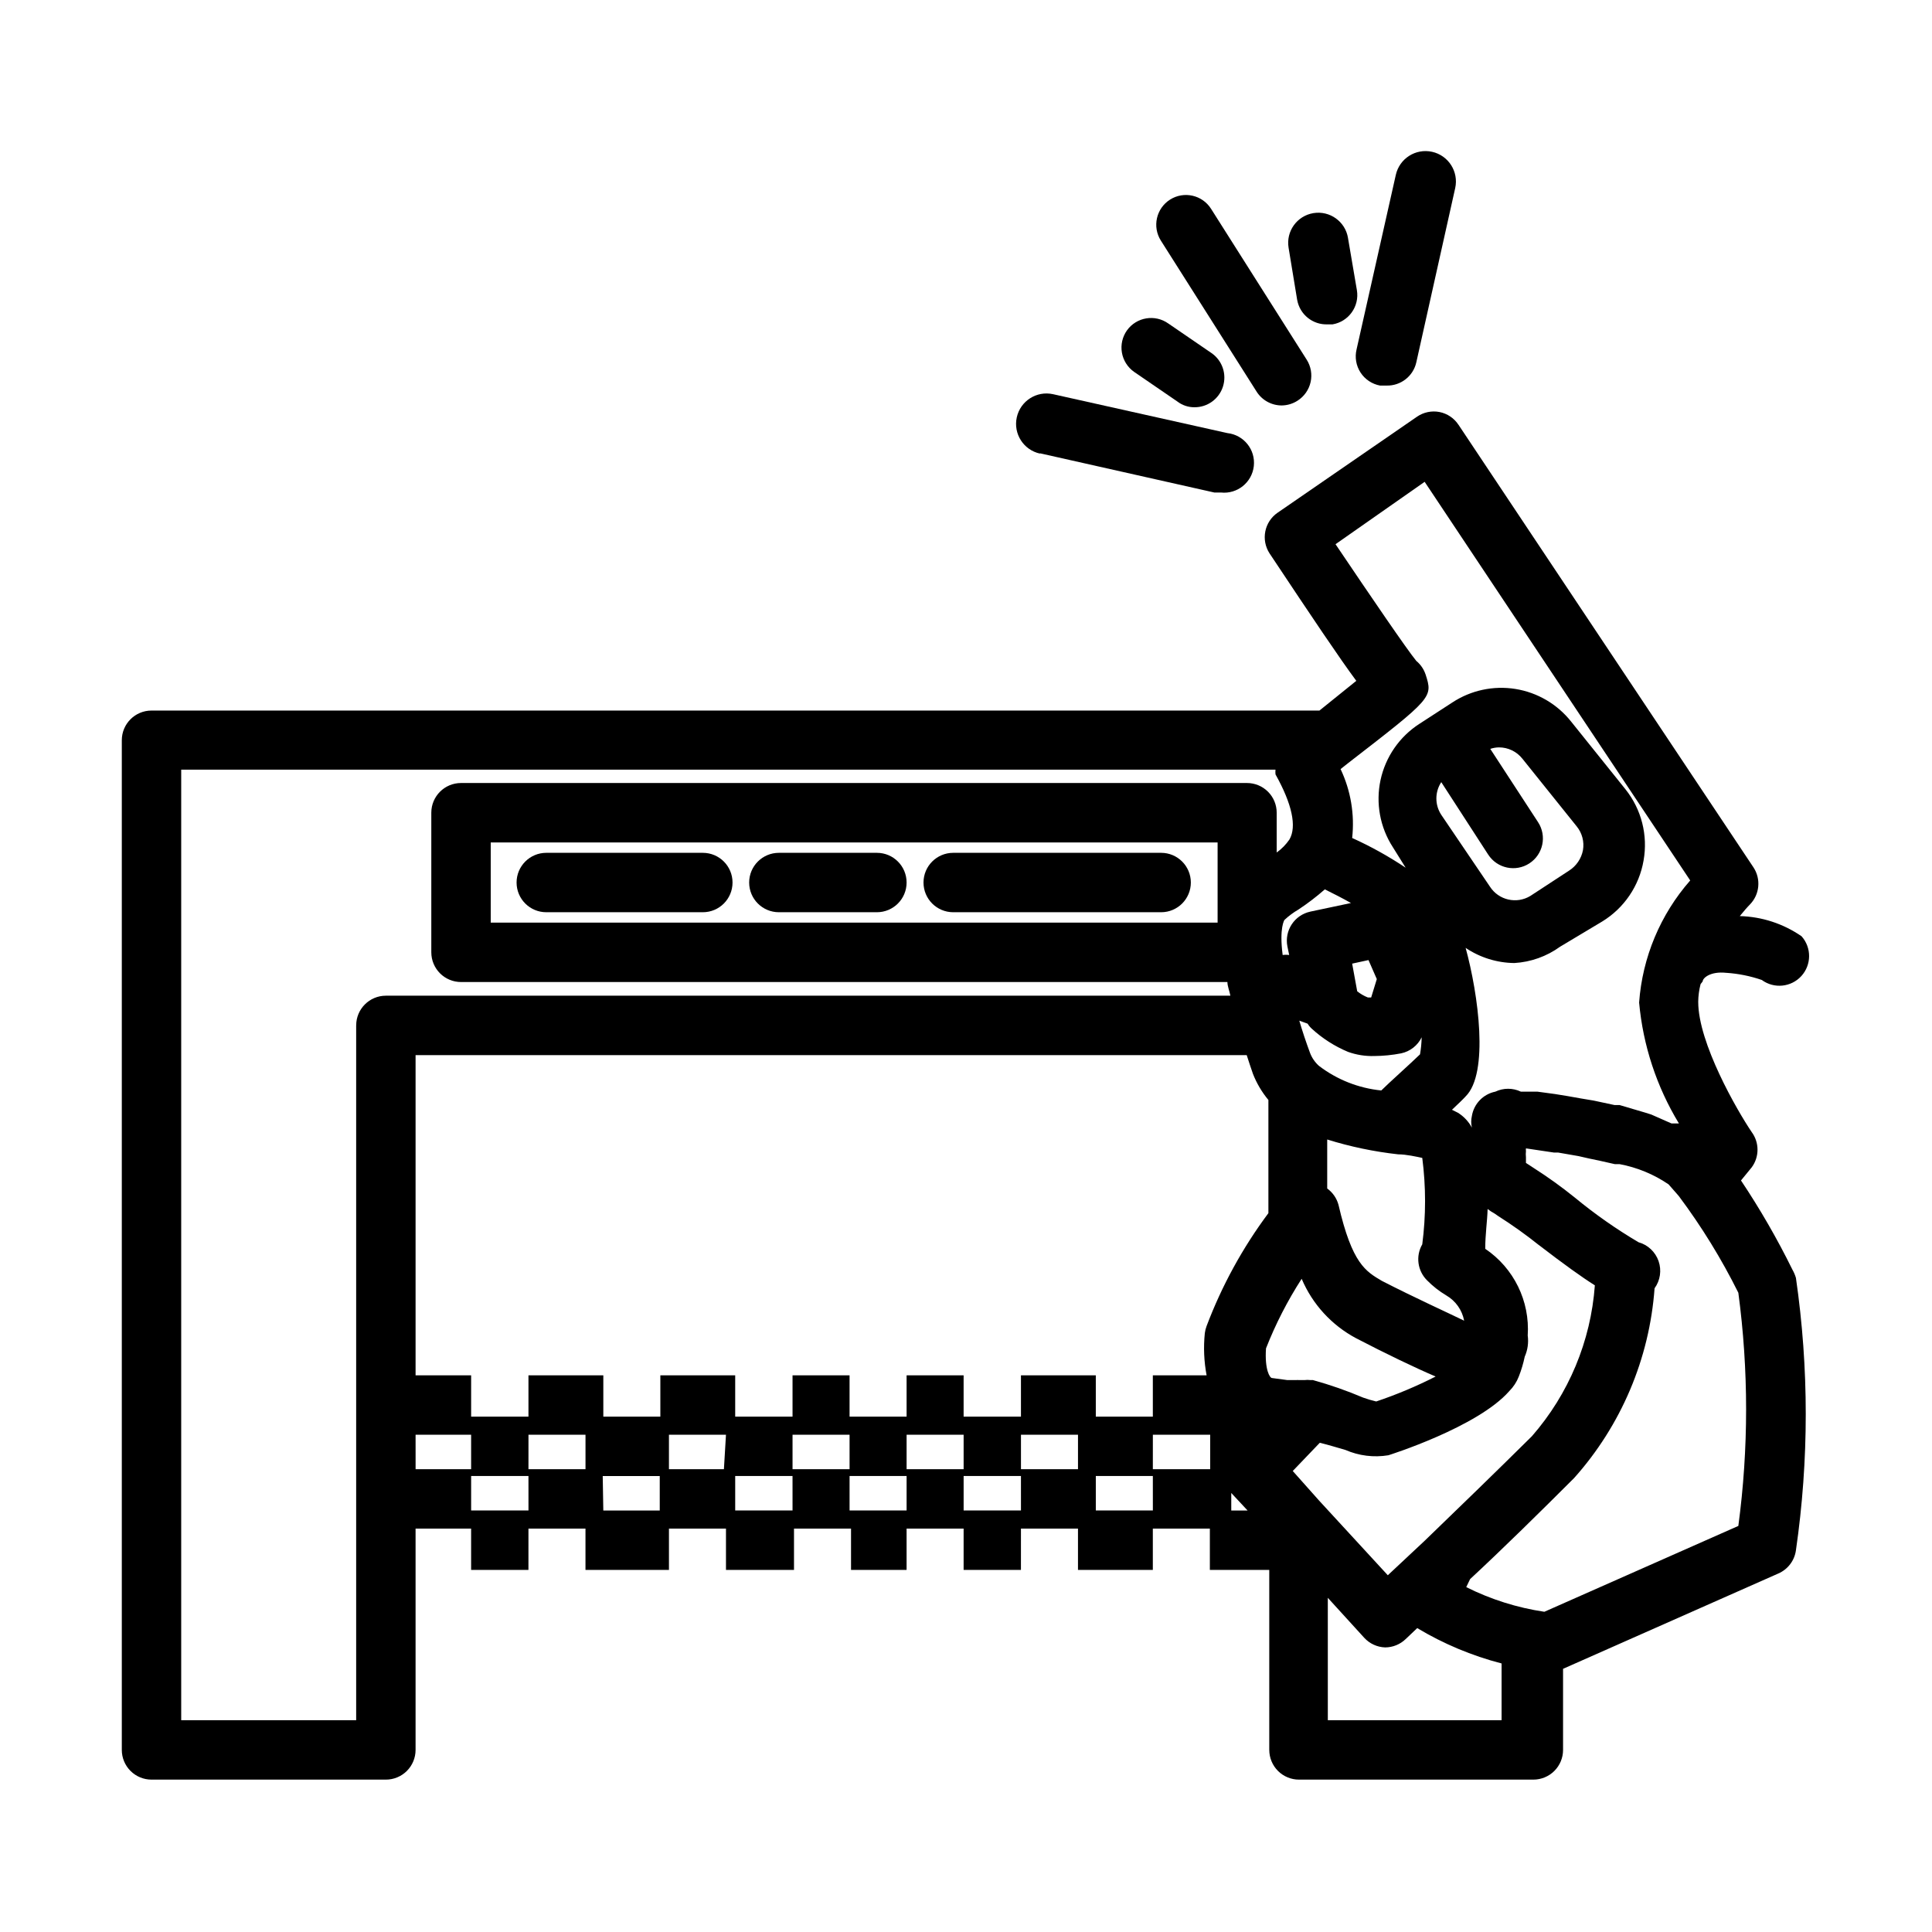
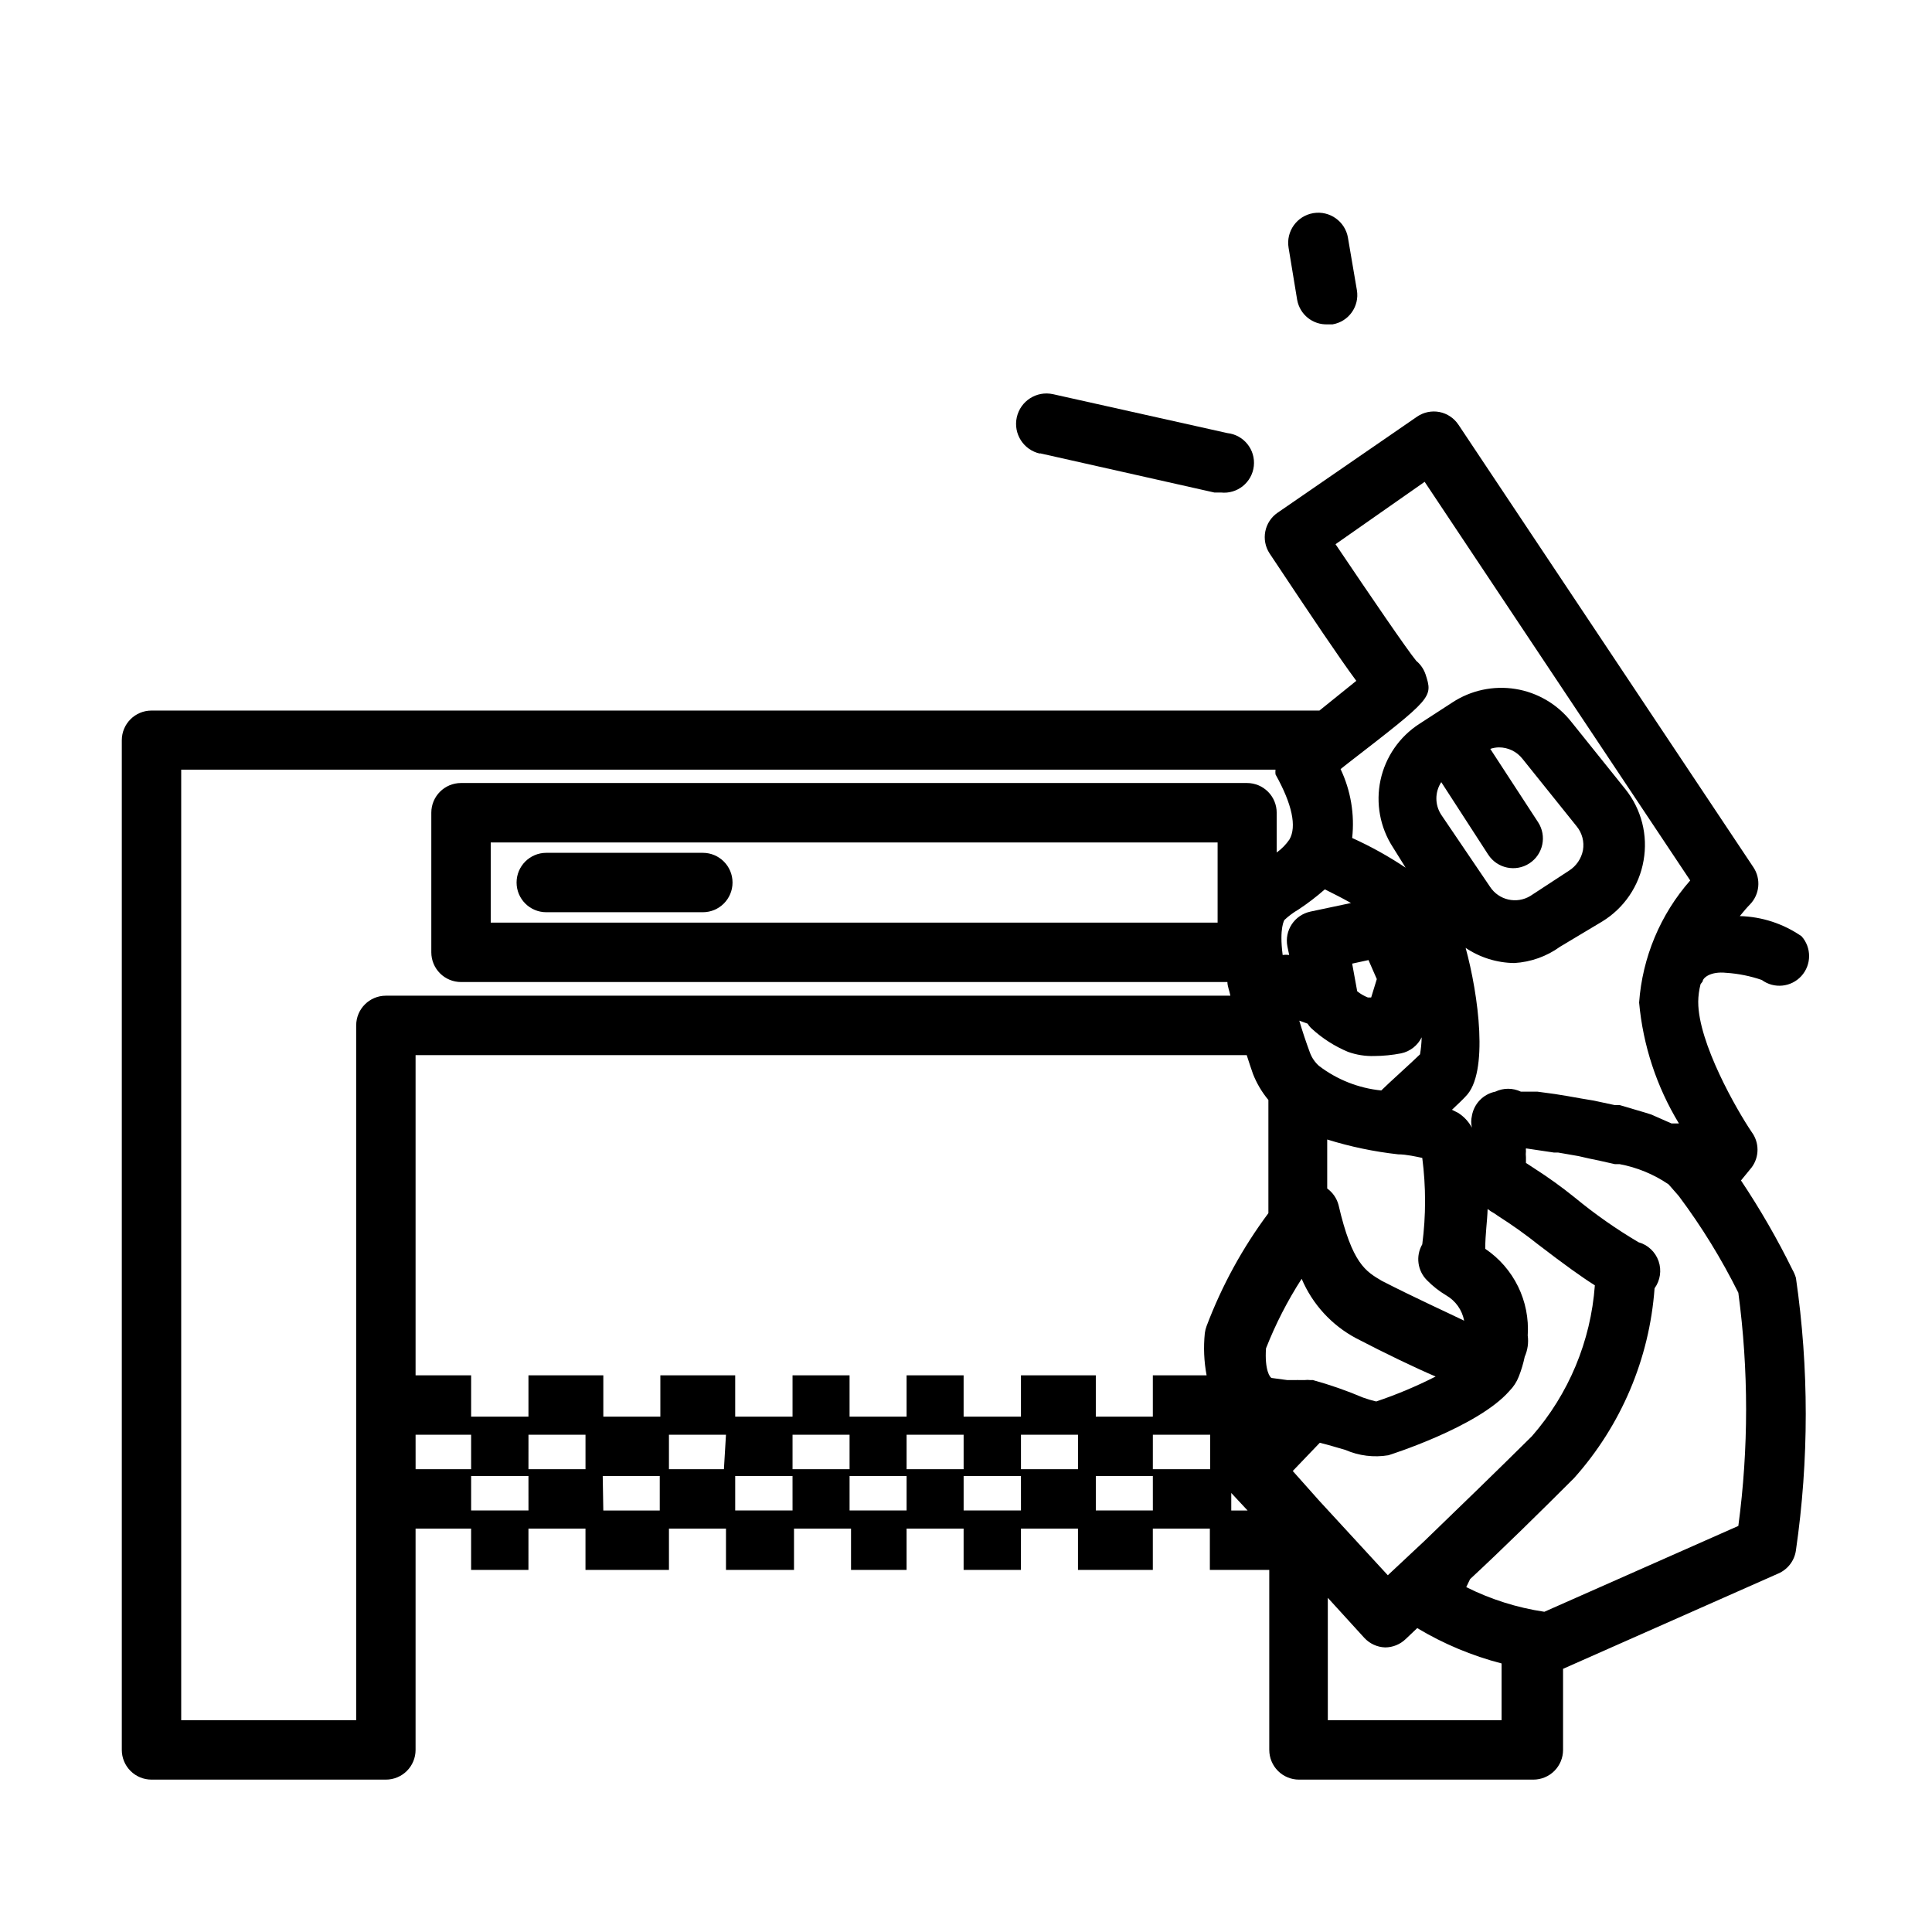
<svg xmlns="http://www.w3.org/2000/svg" fill="#000000" width="800px" height="800px" version="1.1" viewBox="144 144 512 512">
  <g>
    <path d="m619 480.45c-4.019-8.16-8.57-16.051-13.621-23.613l2.832-3.465h0.004c2.059-2.781 2.059-6.586 0-9.367-3.938-5.824-14.168-23.617-14.168-34.48h-0.004c0.016-1.594 0.227-3.18 0.629-4.723l0.551-0.707c0-0.867 1.969-2.754 6.297-2.281l0.004-0.004c3.191 0.215 6.34 0.852 9.367 1.891 3.246 2.387 7.769 1.941 10.484-1.035 2.715-2.981 2.742-7.527 0.062-10.539-4.82-3.336-10.512-5.199-16.371-5.352 1.023-1.258 1.969-2.363 2.676-3.07 2.59-2.648 2.984-6.746 0.945-9.84l-78.168-117.29h-0.004c-1.16-1.758-2.973-2.977-5.035-3.387-2.086-0.402-4.242 0.051-5.984 1.262l-36.918 25.426h-0.004c-3.516 2.422-4.457 7.207-2.125 10.785 11.57 17.398 18.5 27.711 22.984 33.77l-9.762 7.871-309.52 0.004c-4.348 0-7.871 3.523-7.871 7.871v267.57c0 2.086 0.828 4.09 2.305 5.566 1.477 1.477 3.477 2.305 5.566 2.305h62.109c2.086 0 4.09-0.828 5.566-2.305 1.477-1.477 2.305-3.481 2.305-5.566v-58.648h14.719v10.941h15.191l0.004-10.941h15.113v10.941h22.121v-10.941h15.113v10.941h18.027v-10.941h15.113v10.941h14.723v-10.941h15.113v10.941h15.191l0.004-10.941h15.113v10.941h19.836v-10.941h15.113v10.941h15.742v47.703l0.004 0.004c0 2.086 0.832 4.09 2.305 5.566 1.477 1.477 3.481 2.305 5.566 2.305h62.113c2.086 0 4.09-0.828 5.566-2.305 1.477-1.477 2.305-3.481 2.305-5.566v-21.492l57.07-25.27c2.512-1.098 4.273-3.422 4.644-6.141 3.469-23.938 3.469-48.246 0-72.184-0.227-0.77-0.543-1.512-0.941-2.207zm-121.07-192.23 23.617-16.531 70.375 105.64v0.004c-7.918 9.02-12.672 20.383-13.539 32.352 1.031 11.344 4.637 22.305 10.547 32.039h-1.969l-5.352-2.359-1.496-0.473-6.926-2.047h-1.34l-5.512-1.18-3.305-0.551-3.543-0.629-3.387-0.551-4.644-0.629h-4.41l0.004-0.004c-2.141-1.02-4.629-1.02-6.769 0-3.215 0.648-5.691 3.219-6.219 6.457-0.234 1.008-0.234 2.059 0 3.07-0.867-1.613-2.144-2.973-3.699-3.938l-1.574-0.789c1.496-1.418 2.914-2.754 3.621-3.543 6.219-6.141 3.387-27 0-39.359 3.82 2.57 8.309 3.965 12.91 4.016 4.371-0.258 8.578-1.762 12.121-4.328l11.18-6.691c5.801-3.555 9.789-9.434 10.941-16.137 1.195-6.695-0.555-13.582-4.801-18.895l-14.406-17.949c-3.668-4.621-8.938-7.703-14.766-8.637-5.828-0.93-11.793 0.352-16.723 3.598l-8.738 5.668c-5.262 3.402-8.957 8.758-10.273 14.883-1.312 6.129-0.137 12.527 3.269 17.789l3.387 5.434-0.004-0.004c-4.5-3.008-9.238-5.641-14.168-7.871 0.688-6.254-0.375-12.578-3.07-18.262l1.891-1.496c22.594-17.477 22.594-17.477 20.625-23.617h-0.004c-0.469-1.383-1.312-2.609-2.438-3.543-2.519-3.07-11.969-16.926-21.414-30.938zm53.844 185.7c6.769 5.195 11.492 8.582 14.879 10.707-1.07 14.789-6.93 28.828-16.688 39.992-8.895 8.816-19.363 18.973-28.34 27.629l-9.84 9.211-18.184-19.758-7.008-7.871 7.164-7.477c2.598 0.629 4.801 1.34 6.769 1.891v-0.004c3.59 1.566 7.555 2.059 11.414 1.418 0 0 23.617-7.398 32.039-17.004 1.098-1.102 1.957-2.414 2.519-3.859 0.672-1.711 1.199-3.473 1.574-5.273 0.777-1.754 1.051-3.688 0.789-5.59 0.609-9.121-3.68-17.875-11.258-22.984 0-3.938 0.551-7.398 0.629-10.547v-0.004c0.566 0.449 1.172 0.844 1.812 1.184l1.023 0.707c3.703 2.352 7.277 4.898 10.703 7.637zm-137.21 34.562v10.941h-15.195v-10.941h-15.113v10.941h-15.113v-10.941h-15.113v10.941h-15.195v-10.941h-19.836v10.941h-15.113v-10.941h-19.84v10.941h-15.191v-10.941h-14.723v-84.863h220.26c0.551 1.652 1.023 3.227 1.652 4.961 0.984 2.512 2.367 4.852 4.094 6.926v29.992c-6.828 9.16-12.34 19.227-16.375 29.914-0.23 0.609-0.391 1.246-0.473 1.891-0.383 3.731-0.223 7.496 0.473 11.18h-14.25v10.941h-15.113v-10.941zm-78.719 24.875h-14.566v-9.133h15.113zm-32.117 1.812h15.113v9.133l-14.957-0.004zm180.66-147.37c1.125-1.055 2.367-1.98 3.699-2.754 2.457-1.621 4.797-3.41 7.008-5.356 2.203 1.102 4.566 2.281 6.926 3.621l-10.785 2.281v0.004c-4.191 0.906-6.887 5-6.062 9.211l0.473 2.281c-0.574-0.082-1.156-0.082-1.73 0-0.945-7.242 0.473-9.289 0.473-9.289zm7.871 121.94h-0.945c-0.547-0.074-1.102-0.074-1.652 0h-1.496c-0.207-0.039-0.422-0.039-0.629 0h-2.363l-4.094-0.551c-0.551 0-1.969-2.203-1.574-7.871h0.004c2.531-6.438 5.695-12.609 9.445-18.422 2.859 6.742 7.945 12.297 14.406 15.746 7.871 4.094 15.742 7.871 21.098 10.156v-0.004c-5.082 2.586-10.344 4.797-15.746 6.613-1.172-0.273-2.328-0.617-3.465-1.023-4.328-1.84-8.77-3.391-13.301-4.644zm28.34-86.594c-2.914 2.832-8.582 7.871-10.547 9.84-6.012-0.602-11.734-2.863-16.531-6.531-1.055-0.949-1.867-2.137-2.363-3.465-1.051-2.832-1.996-5.668-2.832-8.5l2.203 0.789v-0.004c0.301 0.5 0.672 0.949 1.102 1.34 2.824 2.586 6.07 4.664 9.605 6.141 2.219 0.797 4.566 1.172 6.926 1.102 2.406-0.016 4.805-0.25 7.164-0.711 2.367-0.504 4.371-2.074 5.43-4.25-0.035 1.586-0.195 3.164-0.473 4.723zm-13.934-24.715 2.203 5.039-1.496 4.879h-0.867 0.004c-1.023-0.406-1.98-0.961-2.836-1.652l-1.336-7.324zm3.543 85.016c-4.25-2.519-7.871-4.488-11.492-20.152-0.473-1.742-1.527-3.273-2.992-4.328v-12.988c6.133 1.91 12.43 3.227 18.812 3.934 2.125 0 4.879 0.629 6.375 0.945h0.004c0.988 7.606 0.988 15.305 0 22.906-1.793 3.094-1.273 7.004 1.258 9.527 1.523 1.555 3.246 2.902 5.117 4.016 2.473 1.438 4.195 3.879 4.723 6.691-3.856-1.891-13.223-6.141-21.805-10.551zm15.742-123.51c-1.727-2.625-1.727-6.031 0-8.66l12.438 19.207h0.004c2.367 3.652 7.25 4.695 10.902 2.324 3.652-2.371 4.691-7.25 2.32-10.902l-12.676-19.445h0.004c0.734-0.25 1.504-0.383 2.281-0.395 2.422-0.012 4.715 1.094 6.219 2.992l14.406 17.949c1.434 1.762 2.035 4.059 1.652 6.297-0.43 2.246-1.77 4.211-3.699 5.434l-10.234 6.691c-3.641 2.219-8.387 1.137-10.707-2.441zm-55.652 179.72 4.328 4.644h-4.328zm-231.91-123.91v184.13h-46.367v-251.91h290c-0.043 0.418-0.043 0.84 0 1.258 4.41 7.871 5.668 13.855 3.699 17.238l0.004 0.004c-0.922 1.34-2.066 2.512-3.387 3.461v-10.547c0-2.086-0.828-4.09-2.305-5.566-1.477-1.477-3.481-2.305-5.566-2.305h-208.29c-4.348 0-7.875 3.523-7.875 7.871v37c0 2.086 0.832 4.09 2.309 5.566 1.477 1.477 3.477 2.305 5.566 2.305h203.1c0 1.102 0.551 2.363 0.789 3.621h-223.8c-4.348 0-7.871 3.523-7.871 7.871zm228.29-48.492v21.254h-192.63v-21.254zm-212.54 166.1-0.004-9.133h14.719v9.133zm29.914 10.941h-15.195v-9.133h15.191zm0-20.074h15.113v9.133h-15.117zm69.98 20.074h-15.195v-9.133h15.191zm0-10.941v-9.133h15.113v9.133zm30.227 10.941h-15.113v-9.133h15.113zm0-10.941v-9.133h15.113v9.133zm30.309 10.941h-15.195v-9.133h15.191zm0-20.074h15.113v9.133h-15.113zm34.953 20.074h-15.117v-9.133h15.113zm0-20.074h15.191v9.133h-15.195zm46.367 75.648-0.004-32.43 9.684 10.629v-0.004c1.426 1.543 3.41 2.449 5.512 2.519 2.023-0.008 3.973-0.797 5.43-2.203l3.07-2.914c6.965 4.176 14.496 7.332 22.355 9.367v15.035zm108.79-51.48-51.406 22.75c-7.203-1.07-14.191-3.277-20.703-6.535l1.023-2.125c8.5-7.871 18.734-17.949 27.551-26.766h0.004c12.469-13.949 19.973-31.637 21.332-50.301 1.512-2.086 1.906-4.777 1.059-7.211-0.848-2.434-2.828-4.297-5.309-4.992-5.914-3.492-11.547-7.441-16.848-11.809-3.496-2.824-7.152-5.453-10.941-7.871l-2.047-1.34v-1.496 0.004c-0.059-0.551-0.059-1.105 0-1.652-0.035-0.238-0.035-0.477 0-0.711l7.398 1.102h1.102l5.434 0.945 2.754 0.629 2.992 0.629 3.856 0.867h1.262c4.652 0.871 9.074 2.691 12.988 5.356l2.281 2.598 0.473 0.551c6.008 8.035 11.277 16.598 15.746 25.582 2.742 20.508 2.742 41.289 0 61.797z" />
-     <path d="m476.99 247.75c1.441 2.305 3.969 3.703 6.691 3.699 1.48-0.02 2.926-0.457 4.172-1.258 1.762-1.117 3.012-2.891 3.469-4.926 0.457-2.039 0.086-4.176-1.031-5.938l-25.348-39.992c-2.324-3.672-7.188-4.766-10.863-2.441-3.672 2.328-4.766 7.191-2.438 10.867z" />
-     <path d="m509.73 246.18h1.73c3.754 0.09 7.051-2.481 7.875-6.141l10.312-46.207c0.953-4.348-1.793-8.648-6.141-9.605-4.348-0.957-8.648 1.793-9.605 6.141l-10.391 46.207c-0.512 2.106-0.137 4.324 1.039 6.141 1.18 1.82 3.051 3.07 5.18 3.465z" />
    <path d="m419.6 264.13 46.207 10.391h1.73c4.348 0.477 8.262-2.66 8.738-7.008 0.48-4.348-2.656-8.258-7.004-8.738l-46.207-10.312h-0.004c-4.348-0.957-8.645 1.793-9.602 6.141-0.957 4.348 1.793 8.648 6.141 9.605z" />
-     <path d="m456.05 250.43c1.289 0.98 2.867 1.508 4.488 1.496 3.449 0.027 6.512-2.195 7.559-5.481 1.047-3.289-0.164-6.871-2.992-8.848l-11.492-7.871h-0.004c-3.523-2.504-8.41-1.695-10.941 1.812-1.219 1.707-1.707 3.832-1.352 5.902 0.355 2.07 1.523 3.91 3.242 5.117z" />
    <path d="m495.8 229.96h1.34c4.277-0.719 7.164-4.769 6.453-9.051l-2.363-13.855h0.004c-0.719-4.348-4.824-7.289-9.172-6.574-4.348 0.719-7.293 4.824-6.574 9.172l2.281 13.855h0.004c0.699 3.848 4.121 6.598 8.027 6.453z" />
-     <path d="m396.61 385.75h55.105c4.348 0 7.871-3.523 7.871-7.871s-3.523-7.871-7.871-7.871h-55.105c-4.348 0-7.871 3.523-7.871 7.871s3.523 7.871 7.871 7.871z" />
-     <path d="m350.41 385.75h25.977c4.348 0 7.871-3.523 7.871-7.871s-3.523-7.871-7.871-7.871h-25.977c-4.348 0-7.875 3.523-7.875 7.871s3.527 7.871 7.875 7.871z" />
    <path d="m288.77 385.75h41.488c4.348 0 7.871-3.523 7.871-7.871s-3.523-7.871-7.871-7.871h-41.488c-4.348 0-7.871 3.523-7.871 7.871s3.523 7.871 7.871 7.871z" />
  </g>
</svg>